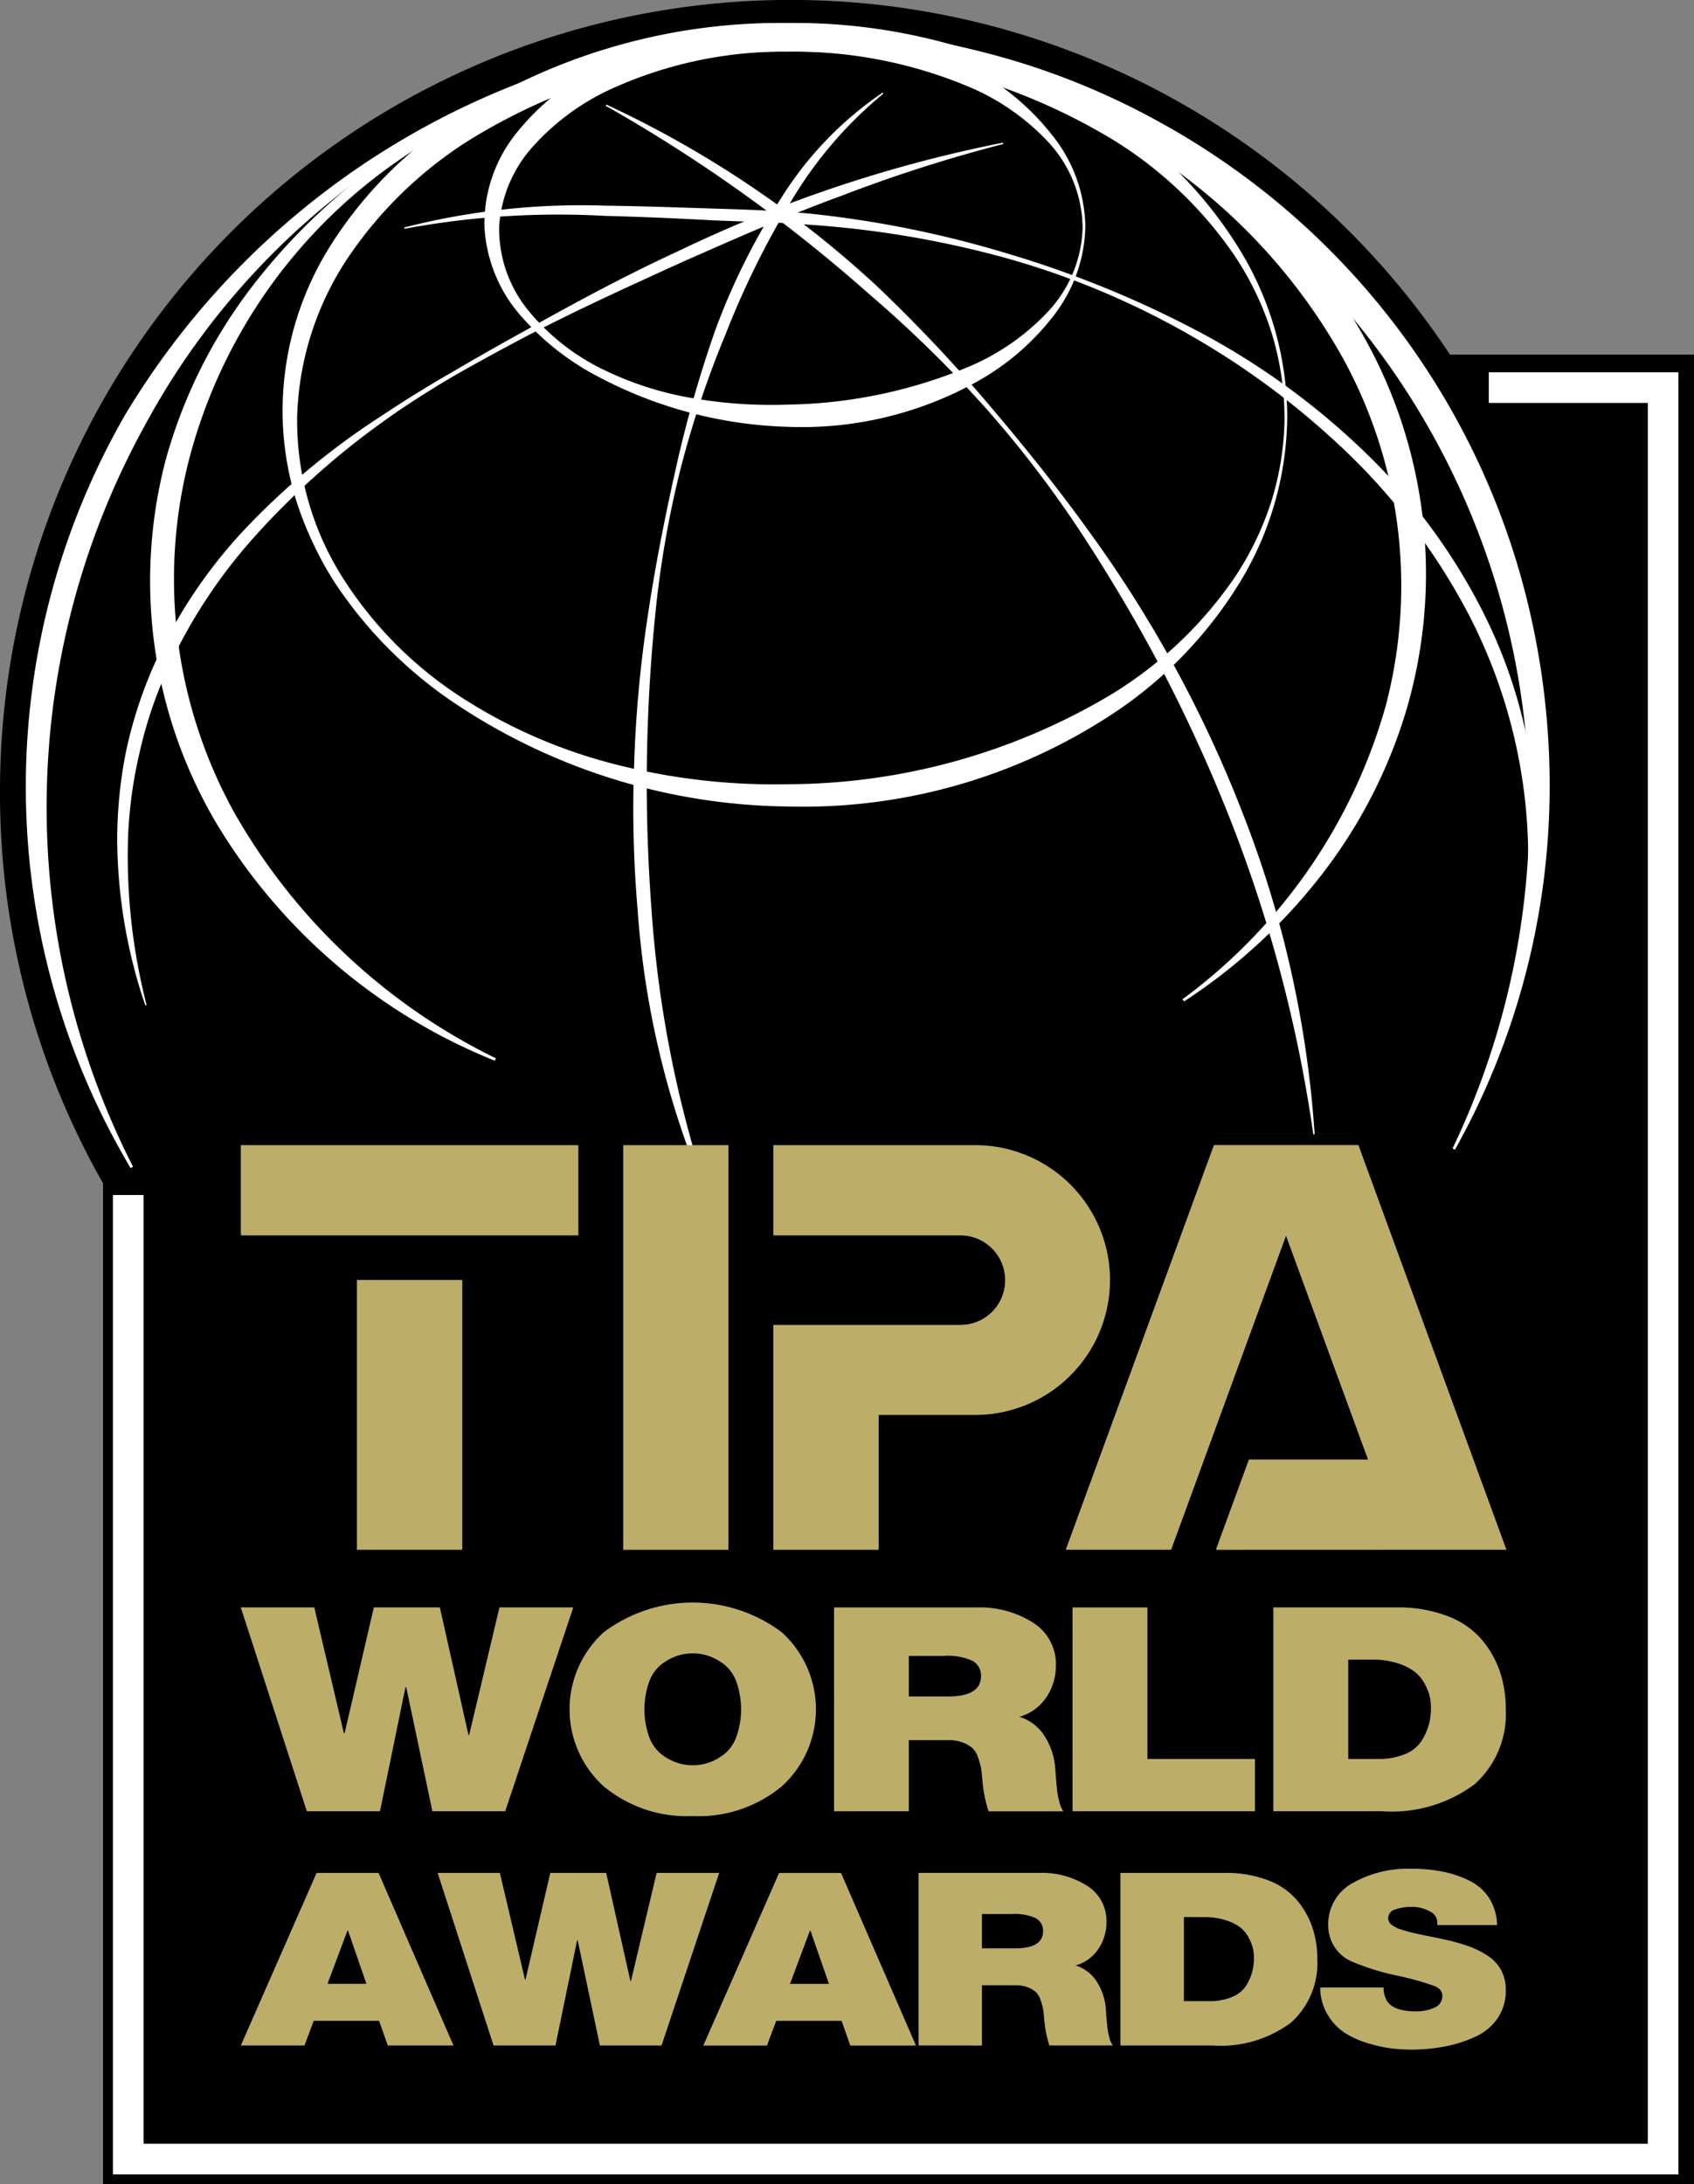
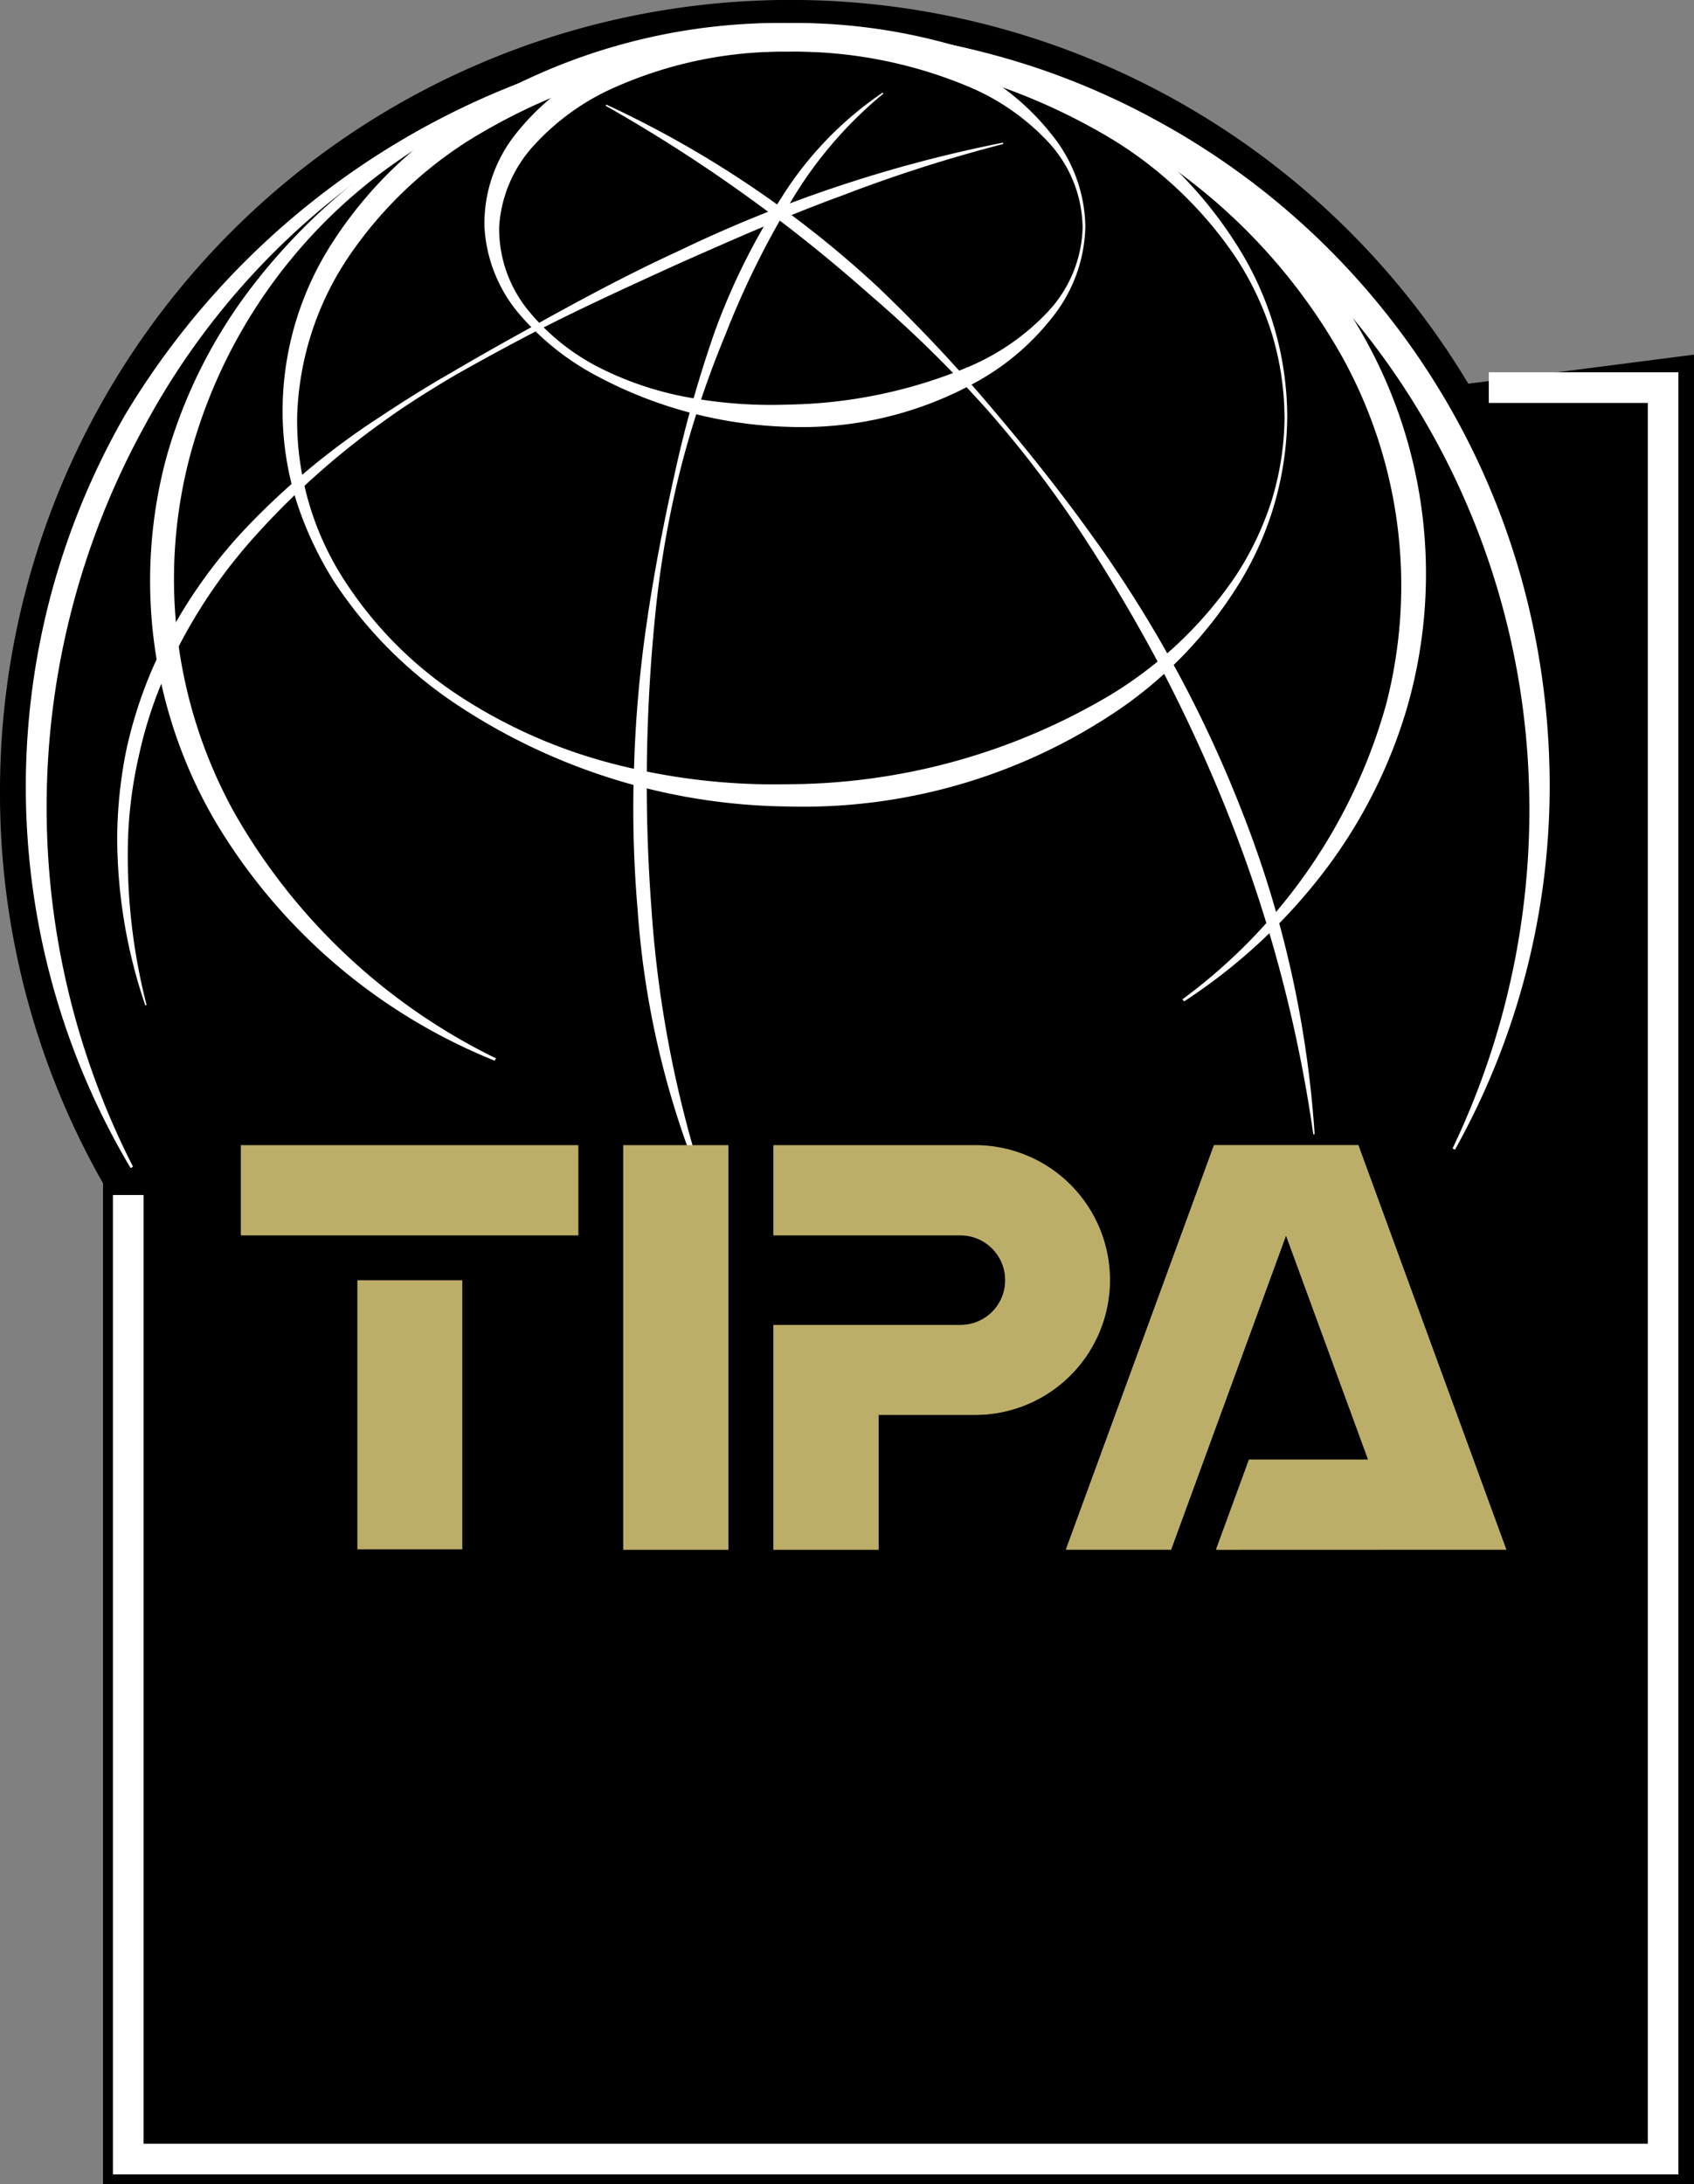
<svg xmlns="http://www.w3.org/2000/svg" width="90" height="116" viewBox="0 0 90 116">
  <rect x="0" y="0" width="90" height="116" fill="#808080" stroke="none" />
  <g id="Group_30" data-name="Group 30" transform="translate(-977.504 -641.585)">
    <path id="Path_2" data-name="Path 2" d="M241.915,358.983a42,42,0,1,0-41.688-42,41.844,41.844,0,0,0,41.688,42" transform="translate(777.277 366.597)" />
-     <path id="Path_3" data-name="Path 3" d="M223.334,321.978l-12.212,19.4v68.46h84.526V312.678H233.793Z" transform="translate(771.855 347.742)" />
+     <path id="Path_3" data-name="Path 3" d="M223.334,321.978l-12.212,19.4v68.46h84.526V312.678Z" transform="translate(771.855 347.742)" />
    <path id="Path_4" data-name="Path 4" d="M213.788,359.061v51.2h81.546V316.18h-9.262" transform="translate(770.529 345.991)" fill="none" stroke="#fff" stroke-width="1.628" />
    <path id="Path_5" data-name="Path 5" d="M287.526,409.638" transform="translate(733.836 299.237)" fill="none" stroke="#bcad69" stroke-width="1.628" />
    <path id="Path_6" data-name="Path 6" d="M283.227,288.237a6.8,6.8,0,0,0-1.884-4.546,12.292,12.292,0,0,0-4.077-2.837,23.971,23.971,0,0,0-9.7-1.9,22.04,22.04,0,0,0-9.6,2.082,12.75,12.75,0,0,0-3.886,2.892,7.025,7.025,0,0,0-1.85,4.322,6.857,6.857,0,0,0,1.6,4.512,11.726,11.726,0,0,0,3.933,3.076,17.338,17.338,0,0,0,4.8,1.527,24.294,24.294,0,0,0,5.014.333,25.846,25.846,0,0,0,9.7-2.052,12.415,12.415,0,0,0,4.077-2.849,6.781,6.781,0,0,0,1.875-4.555m.143,0a7.959,7.959,0,0,1-1.729,4.789,13.243,13.243,0,0,1-3.95,3.405,19.129,19.129,0,0,1-10.128,2.443,22.883,22.883,0,0,1-10.019-2.635,14.074,14.074,0,0,1-4.093-3.179,7.808,7.808,0,0,1-2.006-4.832,7.667,7.667,0,0,1,1.754-5.022,12.988,12.988,0,0,1,4.141-3.363,21.64,21.64,0,0,1,10.234-2.413,20.217,20.217,0,0,1,10.128,2.591,13.4,13.4,0,0,1,3.95,3.417,7.936,7.936,0,0,1,1.719,4.8" transform="translate(751.794 365.375)" fill="#fff" />
    <path id="Path_7" data-name="Path 7" d="M283.331,298.323a15.476,15.476,0,0,0-.7-4.486,16.172,16.172,0,0,0-1.973-4.081,21.393,21.393,0,0,0-6.529-6.178,32.645,32.645,0,0,0-17.193-4.63,31.489,31.489,0,0,0-17.067,4.8,21.788,21.788,0,0,0-6.328,6.2,16.012,16.012,0,0,0-2.665,8.38,15.566,15.566,0,0,0,2.4,8.532,20.862,20.862,0,0,0,6.351,6.4,27.463,27.463,0,0,0,8.327,3.588,34.049,34.049,0,0,0,9,1.012,33.7,33.7,0,0,0,17.192-4.779,21.523,21.523,0,0,0,6.527-6.188,16.168,16.168,0,0,0,1.97-4.085,15.453,15.453,0,0,0,.692-4.489m.142,0a17.13,17.13,0,0,1-2.487,8.769,22.318,22.318,0,0,1-6.343,6.734,29.887,29.887,0,0,1-17.7,5.221,32.432,32.432,0,0,1-17.573-5.4,23.079,23.079,0,0,1-6.52-6.52,18.768,18.768,0,0,1-1.986-4.2,16.083,16.083,0,0,1-.765-4.611,16.492,16.492,0,0,1,2.484-8.964,22.117,22.117,0,0,1,6.541-6.717,31.741,31.741,0,0,1,17.831-5.2,30.713,30.713,0,0,1,17.7,5.37A22.47,22.47,0,0,1,281,289.547a17.081,17.081,0,0,1,2.477,8.777" transform="translate(762.416 365.375)" fill="#fff" />
    <path id="Path_8" data-name="Path 8" d="M234.4,332.843a30.543,30.543,0,0,1-14.826-12.677,25.29,25.29,0,0,1-2.624-19.338,26.862,26.862,0,0,1,4.4-8.889,32.366,32.366,0,0,1,7.084-6.871,37.892,37.892,0,0,1,18.345-6.834,37.081,37.081,0,0,1,19.458,3.193,34.055,34.055,0,0,1,8.348,5.49,29.194,29.194,0,0,1,6.2,7.854,25.661,25.661,0,0,1,2.044,19.471,26.789,26.789,0,0,1-4.553,8.8,29.854,29.854,0,0,1-7.252,6.653l-.082-.115a29.17,29.17,0,0,0,10.81-15.633,25.1,25.1,0,0,0-2.311-18.457,30.928,30.928,0,0,0-13.786-12.854,38.022,38.022,0,0,0-18.813-3.623,34.1,34.1,0,0,0-18.135,6.43,27.8,27.8,0,0,0-10.6,15.683,25.614,25.614,0,0,0,2.438,18.506,32.261,32.261,0,0,0,13.92,13.086Z" transform="translate(769.387 365.075)" fill="#fff" />
    <path id="Path_9" data-name="Path 9" d="M208.524,338.6a39.605,39.605,0,0,1-.29-40.007,42.149,42.149,0,0,1,34.644-20.429,39.049,39.049,0,0,1,20.283,4.867A39.908,39.908,0,0,1,282.389,307.2a41.18,41.18,0,0,1,1.52,10.379,39.55,39.55,0,0,1-5.025,20.043l-.127-.065a41.638,41.638,0,0,0,4.035-19.943A40.756,40.756,0,0,0,262.5,284.192a39.949,39.949,0,0,0-19.609-5.253,37.505,37.505,0,0,0-19.68,5.427,39.4,39.4,0,0,0-13.938,14.805,42,42,0,0,0-.621,39.357Z" transform="translate(775.92 365.022)" fill="#fff" />
    <path id="Path_10" data-name="Path 10" d="M259.7,290.223a78.114,78.114,0,0,0-8.628,2.762c-2.838,1.033-5.6,2.26-8.36,3.476-2.749,1.248-5.5,2.5-8.187,3.888-1.341.7-2.666,1.425-3.982,2.17-1.3.771-2.58,1.569-3.8,2.454a41.893,41.893,0,0,0-6.715,5.985,27.907,27.907,0,0,0-4.86,7.451,22.718,22.718,0,0,0-1.377,4.226,23.484,23.484,0,0,0-.591,4.414,31.764,31.764,0,0,0,.983,8.9l-.068.019a27.7,27.7,0,0,1-1.492-8.936,24.162,24.162,0,0,1,.469-4.55,23.5,23.5,0,0,1,1.391-4.369,26.405,26.405,0,0,1,5.069-7.589,39.456,39.456,0,0,1,7.017-5.8c1.264-.837,2.548-1.648,3.865-2.393,1.3-.771,2.623-1.512,3.948-2.245,2.643-1.477,5.314-2.918,8.072-4.184a71.924,71.924,0,0,1,17.229-5.75Z" transform="translate(771.108 359.01)" fill="#fff" />
-     <path id="Path_11" data-name="Path 11" d="M242.97,298.005a37.866,37.866,0,0,1,10.691-1.158c1.8.02,3.59.085,5.38.141s3.584.107,5.382.271a56.108,56.108,0,0,1,10.563,2.12,55.41,55.41,0,0,1,9.969,4.038,38.943,38.943,0,0,1,8.772,6.25,31.546,31.546,0,0,1,6.484,8.613,26.733,26.733,0,0,1,1.489,20.955l-.068-.02a28.561,28.561,0,0,0,.915-10.53,28.148,28.148,0,0,0-2.994-10.073,33.5,33.5,0,0,0-6.293-8.467,42.353,42.353,0,0,0-8.49-6.395,42.9,42.9,0,0,0-9.854-4.129,52.62,52.62,0,0,0-10.543-1.77c-1.773-.152-3.561-.148-5.355-.245s-3.578-.172-5.365-.217a44.573,44.573,0,0,0-10.665.685Z" transform="translate(756.008 355.662)" fill="#fff" />
    <path id="Path_12" data-name="Path 12" d="M264.315,286.1a55.612,55.612,0,0,1,14.353,9.62,80.658,80.658,0,0,1,5.945,6.288c1.868,2.193,3.675,4.439,5.359,6.779a65.923,65.923,0,0,1,8.241,15.177,56.93,56.93,0,0,1,3.733,16.82l-.071.007a74.45,74.45,0,0,0-4.35-16.565,83.228,83.228,0,0,0-3.532-7.809q-1.986-3.8-4.344-7.409a58.459,58.459,0,0,0-5.222-6.839,65.436,65.436,0,0,0-6.158-6.012,81.824,81.824,0,0,0-13.989-9.994Z" transform="translate(745.403 361.04)" fill="#fff" />
    <path id="Path_13" data-name="Path 13" d="M280.479,284.886a21.83,21.83,0,0,0-4.989,5.866,45.856,45.856,0,0,0-3.4,6.932,52.528,52.528,0,0,0-2.442,7.36,53.447,53.447,0,0,0-1.3,7.653,89.12,89.12,0,0,0-.188,15.48,61.1,61.1,0,0,0,2.985,15.171l-.067.027a46.808,46.808,0,0,1-3.652-15.137,62.9,62.9,0,0,1-.184-7.814,66.09,66.09,0,0,1,.718-7.774c.381-2.575.885-5.125,1.451-7.661a64.713,64.713,0,0,1,2.13-7.515,35.317,35.317,0,0,1,3.492-7.013,18.766,18.766,0,0,1,5.411-5.632Z" transform="translate(743.955 361.674)" fill="#fff" />
    <path id="Path_14" data-name="Path 14" d="M320.955,418.181,322.7,413.4h6.337l-4.369-11.941-6.117,16.717h-5.582l7.864-21.493h7.668l7.864,21.493Z" transform="translate(721.174 305.716)" fill="#bcad69" />
    <rect id="Rectangle_9" data-name="Rectangle 9" width="17.917" height="4.776" transform="translate(990.299 702.404)" fill="#bcad69" />
-     <rect id="Rectangle_10" data-name="Rectangle 10" width="5.582" height="14.328" transform="translate(996.465 709.567)" fill="#bcad69" />
    <path id="Path_16" data-name="Path 16" d="M251.622,396.742h-5.578V418.18h5.578Zm2.4,0v4.765h9.925a2.382,2.382,0,1,1,0,4.764H254.02V418.18H259.6v-7.147h5.127a7.146,7.146,0,1,0,0-14.292Zm-16.534,7.147h-5.576V418.18h5.576Zm-11.737-2.382h17.9v-4.764h-17.9Zm51.78,16.674,1.746-4.764h6.331l-4.365-11.911-6.111,16.675h-5.576l7.857-21.439h7.659l7.856,21.439Z" transform="translate(764.578 305.689)" fill="#bcad69" />
-     <path id="Path_17" data-name="Path 17" d="M285.793,448.333a4.3,4.3,0,0,1,1.42.212,2.777,2.777,0,0,1,.922.493,2.114,2.114,0,0,1,.506.675,2.644,2.644,0,0,1,.236.659,3.3,3.3,0,0,1,.045.538,3.371,3.371,0,0,1-.108.864,3.267,3.267,0,0,1-.38.857,1.848,1.848,0,0,1-.876.713,3.67,3.67,0,0,1-1.474.265h-1.555v-5.276Zm.507,8.05a7.378,7.378,0,0,0,4.945-1.433,5,5,0,0,0,1.654-3.995,6.127,6.127,0,0,0-.317-2,5.262,5.262,0,0,0-.976-1.706,4.46,4.46,0,0,0-1.817-1.236,7.388,7.388,0,0,0-2.712-.455h-6.527v10.825Zm-6.727,0V453.61H273.86v-8.051h-3.978v10.825Zm-16.526-8.248a3.18,3.18,0,0,1,1.528.265.882.882,0,0,1,.443.811q0,1.077-1.753,1.077h-2.08v-2.153Zm-1.862,8.248v-3.775H263.3a2,2,0,0,1,.777.137,1.694,1.694,0,0,1,.5.3,1.214,1.214,0,0,1,.29.5,3.974,3.974,0,0,1,.153.546c.024.136.048.346.072.629a7.4,7.4,0,0,0,.325,1.668h3.978a1.484,1.484,0,0,1-.217-.515,4.153,4.153,0,0,1-.117-.614c-.019-.176-.04-.409-.064-.7s-.036-.452-.036-.493a3.708,3.708,0,0,0-.6-1.729,2.436,2.436,0,0,0-1.3-.97,2.54,2.54,0,0,0,1.437-1.046,2.979,2.979,0,0,0,.5-1.668,2.592,2.592,0,0,0-1.211-2.282,5.277,5.277,0,0,0-3-.811h-7.576v10.825Zm-13.135-7.808a2.943,2.943,0,0,1,.814-.44,2.659,2.659,0,0,1,1.681,0,2.948,2.948,0,0,1,.813.44,2.106,2.106,0,0,1,.66.925,4.395,4.395,0,0,1,0,2.941,2.1,2.1,0,0,1-.66.925,2.92,2.92,0,0,1-.813.44,2.657,2.657,0,0,1-1.681,0,2.915,2.915,0,0,1-.814-.44,2.106,2.106,0,0,1-.66-.925,4.395,4.395,0,0,1,0-2.941,2.111,2.111,0,0,1,.66-.925m1.654,8.066a6.928,6.928,0,0,0,4.737-1.584,5.522,5.522,0,0,0,0-8.172,7.874,7.874,0,0,0-9.475,0,5.523,5.523,0,0,0,0,8.172,6.926,6.926,0,0,0,4.737,1.584m-10.269-11.083-1.61,6.777h-.036l-1.519-6.777h-3.508l-1.554,6.686h-.037l-1.573-6.686h-3.905l3.508,10.825h3.888l1.356-6.6h.035l1.392,6.6h3.87l3.616-10.825Z" transform="translate(764.605 281.396)" fill="#bcad69" />
-     <path id="Path_18" data-name="Path 18" d="M283.446,481.364a2.949,2.949,0,0,0,.934.969,4.919,4.919,0,0,0,1.255.546,7.622,7.622,0,0,0,1.233.263,8.92,8.92,0,0,0,.98.057,9.521,9.521,0,0,0,1.822-.167,7.006,7.006,0,0,0,1.607-.513,2.863,2.863,0,0,0,1.187-.982,2.577,2.577,0,0,0,.436-1.5,2.19,2.19,0,0,0-.253-1.065,2.105,2.105,0,0,0-.719-.764,4.828,4.828,0,0,0-.957-.482,10.092,10.092,0,0,0-1.148-.334q-.322-.076-.9-.192t-.888-.186q-.314-.07-.673-.186a1.594,1.594,0,0,1-.528-.256.476.476,0,0,1-.184-.334.49.49,0,0,1,.375-.482,2.463,2.463,0,0,1,.834-.134,1.906,1.906,0,0,1,.995.231.672.672,0,0,1,.4.732h3.184a2.788,2.788,0,0,0-.406-1.406,2.571,2.571,0,0,0-1.026-.931,5.613,5.613,0,0,0-1.424-.494,8.419,8.419,0,0,0-1.707-.16,5.967,5.967,0,0,0-3.131.77,2.481,2.481,0,0,0-1.278,2.259,2.08,2.08,0,0,0,1.347,1.938,12.962,12.962,0,0,0,2.358.719,15.567,15.567,0,0,1,1.936.539q.421.18.421.514a.66.66,0,0,1-.429.642,2.328,2.328,0,0,1-.964.193q-1.317,0-1.607-.668a1.443,1.443,0,0,1-.123-.6H283.04a2.817,2.817,0,0,0,.406,1.464m-6.575-5.2a3.65,3.65,0,0,1,1.2.179,2.357,2.357,0,0,1,.781.417,1.8,1.8,0,0,1,.428.571,2.22,2.22,0,0,1,.2.558,2.767,2.767,0,0,1,.038.456,2.845,2.845,0,0,1-.092.732,2.815,2.815,0,0,1-.321.725,1.568,1.568,0,0,1-.743.6,3.1,3.1,0,0,1-1.248.225H275.8v-4.467Zm.428,6.816a6.248,6.248,0,0,0,4.187-1.213,4.236,4.236,0,0,0,1.4-3.383,5.209,5.209,0,0,0-.268-1.694,4.463,4.463,0,0,0-.827-1.444,3.778,3.778,0,0,0-1.539-1.046,6.265,6.265,0,0,0-2.3-.385h-5.527v9.165ZM266.645,476a2.692,2.692,0,0,1,1.294.224.747.747,0,0,1,.375.687q0,.912-1.485.911h-1.761V476Zm-1.577,6.983v-3.2h1.792a1.7,1.7,0,0,1,.658.115,1.459,1.459,0,0,1,.421.25,1.037,1.037,0,0,1,.245.424,3.231,3.231,0,0,1,.13.462c.02.115.041.293.061.533a6.256,6.256,0,0,0,.275,1.412h3.368a1.263,1.263,0,0,1-.184-.436,3.543,3.543,0,0,1-.1-.52q-.023-.225-.054-.591t-.03-.417a3.133,3.133,0,0,0-.505-1.463,2.054,2.054,0,0,0-1.1-.822,2.155,2.155,0,0,0,1.217-.886,2.523,2.523,0,0,0,.421-1.412,2.195,2.195,0,0,0-1.026-1.932,4.466,4.466,0,0,0-2.541-.687H261.7v9.165Zm-11.42,0,.49-1.309h3.475l.46,1.309h3.49l-3.98-9.165h-3.292l-4.026,9.165Zm2.281-6.1h.03l.98,2.824h-2.067Zm-8.145-3.068-1.362,5.738h-.031l-1.286-5.738h-2.97l-1.316,5.661h-.03l-1.332-5.661H236.15l2.97,9.165h3.292l1.148-5.584h.031l1.179,5.584h3.276l3.062-9.165Zm-18.707,9.165.49-1.309h3.475l.459,1.309h3.491l-3.98-9.165H229.72l-4.026,9.165Zm2.281-6.1h.03l.98,2.824H230.3Z" transform="translate(764.605 267.24)" fill="#bcad69" />
    <path id="Path_15" data-name="Path 15" d="M282.024,396.687v4.776h9.935a2.388,2.388,0,1,1,0,4.776h-9.935V418.18h5.582v-7.165h5.133a7.164,7.164,0,1,0,0-14.328Z" transform="translate(736.574 305.716)" fill="#bcad69" />
    <rect id="Rectangle_12" data-name="Rectangle 12" width="5.583" height="21.492" transform="translate(1010.615 702.404)" fill="#bcad69" />
  </g>
</svg>